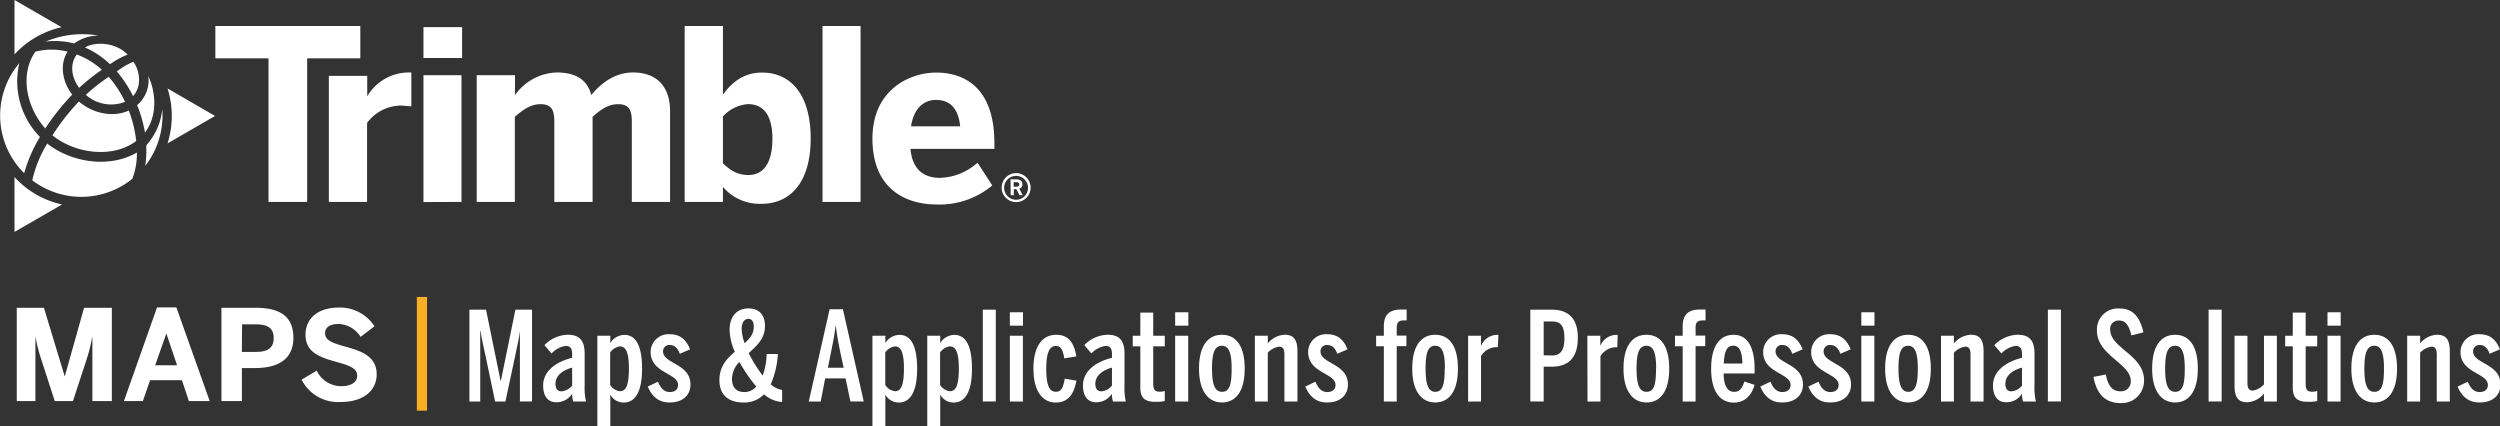
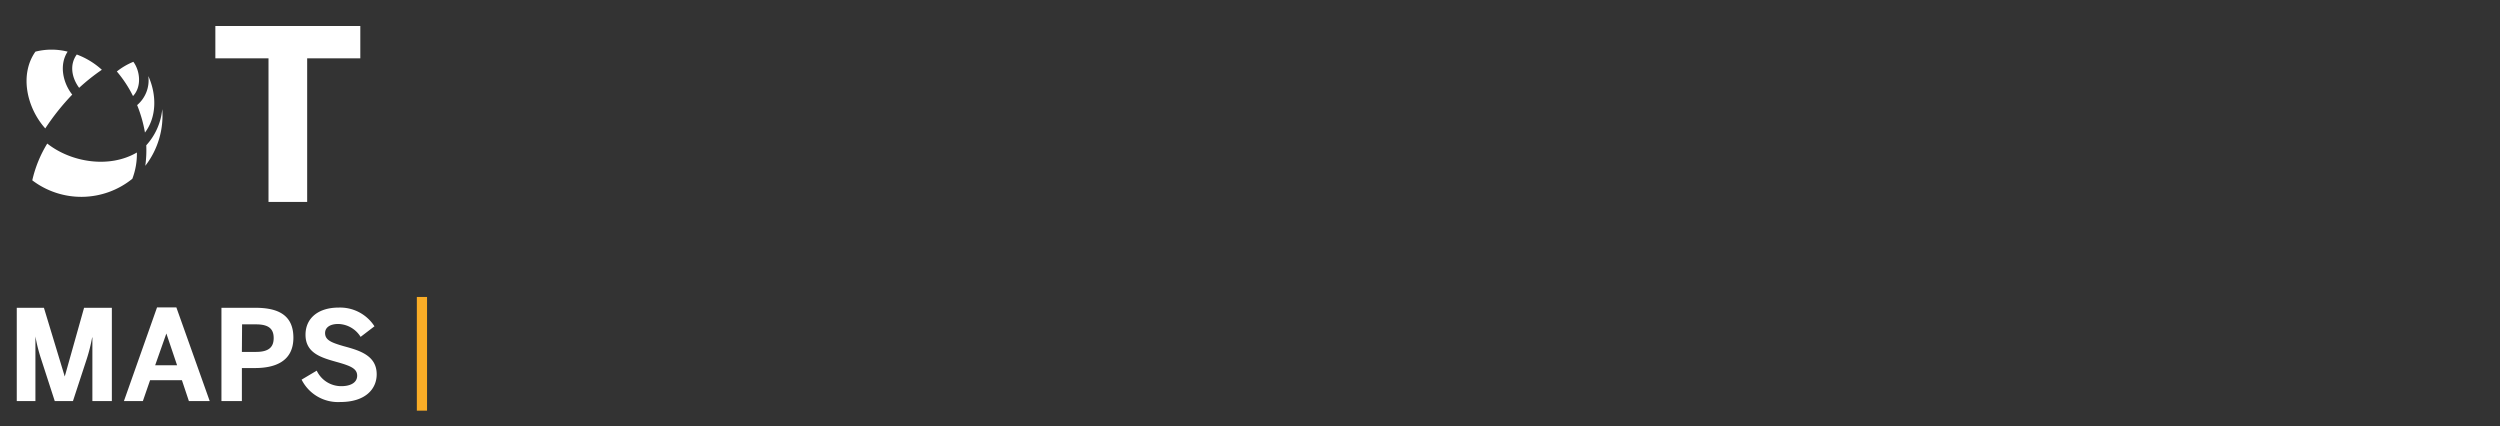
<svg xmlns="http://www.w3.org/2000/svg" viewBox="0 0 517.4 88.2">
  <rect x="0" y="0" width="517.4" height="88.2" fill="#333333" stroke="none" />
  <path fill="#fff" d="M3.47 83V63.7h5.62l4.31 14.22 4-14.22h5.75V83h-4.03V69.84h-.05A35 35 0 0 1 18 74.15L15.1 83h-3.77l-2.87-8.85a33.5 33.5 0 0 1-1.13-4.52V83zM25.65 83l6.85-19.38h4L43.4 83h-4.31l-1.44-4.31h-6.59L29.57 83zm6.46-7.4h4.54l-2.22-6.58zM45.83 83V63.7h7c4.13 0 7.89 1.1 7.89 6.19s-4.08 6.28-7.94 6.28h-2.72V83zm4.23-10.17H53c2.64 0 3.64-1 3.64-2.87s-1-2.83-3.64-2.83h-2.9zM62.42 78.57l3.13-1.86a5.59 5.59 0 0 0 5.09 3.21c1.9 0 3.28-.72 3.28-2.17s-1.35-2-3.82-2.72c-3.36-.94-6.87-1.8-6.87-5.75 0-3.51 2.75-5.62 6.8-5.62a8.45 8.45 0 0 1 7.47 3.87l-2.87 2.19A5.59 5.59 0 0 0 70 67.05c-1.76 0-2.72.76-2.72 1.88 0 1.5 1.4 2 3.87 2.72 3.3.89 6.81 1.93 6.81 5.82 0 3-2.29 5.73-7.53 5.73a8.43 8.43 0 0 1-8.01-4.63M55.57 41.79V12.07h-11V5.38h30v6.69h-11v29.72z" />
-   <path fill="#fff" d="M68.06 41.79V15.7H76v4.24A10 10 0 0 1 84.89 15h.24v7c-.29 0-1.67-.15-2.16-.15a8.77 8.77 0 0 0-7 3.59v16.35zM87.64 12V5.62h8V12zm0 29.82V15.56h7.87v26.23zM98.66 41.79V15.56h7.92v4.13a11 11 0 0 1 8.61-4.69c4.38 0 6.44 1.82 7.18 4.67C124 17.68 126.9 15 131 15c5.32 0 7.68 3.35 7.68 8v18.79h-7.92V25.16c0-2.37-.55-3.6-2.86-3.6-2 0-3.54 1.09-5.26 2.61v17.62h-7.92V25.16c0-2.37-.55-3.6-2.86-3.6-2 0-3.54 1.09-5.31 2.61v17.62zM149.62 38.69v3.1h-7.92V5.38h7.92V19.6c1.73-2.42 4.19-4.58 8.07-4.58 6 0 10.09 4.58 10.09 13.63s-4.18 13.53-10.18 13.53a10 10 0 0 1-7.98-3.49m10.24-10c0-4.38-1.53-7.14-5.07-7.14a7.7 7.7 0 0 0-5.17 2.56v9.7c1.73 1.62 3.15 2.41 5.27 2.41 3.3.01 4.97-2.75 4.97-7.52zM170.23 41.79V5.38h7.87v36.41zM180.56 28.7c0-10.19 7.77-13.68 13.19-13.68s12.05 2.71 12.05 14.61v1.18h-17.37c.4 4.33 2.81 6 6.1 6a12.08 12.08 0 0 0 7.78-3.15l3.05 4.72a16.94 16.94 0 0 1-11.42 3.94c-6.84.01-13.38-3.49-13.38-13.62m18.16-2.56c-.4-3.69-2.07-5.46-5-5.46-2.46 0-4.58 1.62-5.17 5.46zM207.3 38.83a3 3 0 0 1 3-3 3 3 0 1 1-3 3m5.46 0a2.47 2.47 0 1 0-2.46 2.51 2.46 2.46 0 0 0 2.46-2.51m-3.62-1.71h1.22c.78 0 1.23.34 1.23 1a.88.88 0 0 1-.64.93l.71 1.35H211l-.66-1.26h-.52v1.26h-.65zm1.19 1.53c.4 0 .62-.13.62-.48s-.22-.47-.64-.47h-.52v.95zM3 36.64V48l9.84-5.68A18.7 18.7 0 0 1 3 36.64M12.74 5.63 3 0v11.25a18.87 18.87 0 0 1 9.74-5.62M44.51 24l-9.84-5.7a18.8 18.8 0 0 1 0 11.38zM9.45 8.6a15.7 15.7 0 0 1 5.89.4 8.9 8.9 0 0 1 5-1.65A19.67 19.67 0 0 0 9.45 8.6M28.19 29.18a25.5 25.5 0 0 0-1.53-6.3c-3.37 1.53-7.54.54-10.33-1.87a46 46 0 0 0-5.48 7c4.72 3.81 12.49 4.83 17.34 1.17M8.27 28.34A16.42 16.42 0 0 1 4 13.07a16.79 16.79 0 0 0 1 22.77 30.8 30.8 0 0 1 3.27-7.5M25.88 21.08a22.4 22.4 0 0 0-3.38-5.18 38.6 38.6 0 0 0-4.74 3.73 7.92 7.92 0 0 0 8.12 1.45M22.77 13.29a17.8 17.8 0 0 1 3.65-2c-2.66-2.7-7-2.63-8.82-1.46a18 18 0 0 1 5.17 3.46" />
  <path fill="#fff" d="M9.78 29.71a25.2 25.2 0 0 0-3.1 7.61A16.78 16.78 0 0 0 27.39 37a14.5 14.5 0 0 0 .94-5.44c-5.72 3.35-13.62 2.04-18.55-1.85M27.53 19.88c1.83-1.93 1.47-5.2.07-7.09a14.1 14.1 0 0 0-3.42 2 25 25 0 0 1 3.35 5.09M30.7 15.75a6.72 6.72 0 0 1-2.32 6A27.6 27.6 0 0 1 30 27.43c2.49-3.27 2.41-7.94.7-11.68M16.38 18.18a41 41 0 0 1 4.7-3.74 16 16 0 0 0-5.19-3.16c-1.54 2.1-1.06 4.8.49 6.9M30.27 30.07a23.6 23.6 0 0 1-.2 4.25 17 17 0 0 0 3.51-11.74 12.9 12.9 0 0 1-3.31 7.49M14 10.69a13.56 13.56 0 0 0-6.67 0C4 15.41 5.52 22.28 9.37 26.58a48.5 48.5 0 0 1 5.58-7c-1.95-2.45-2.73-6.2-.95-8.89" />
  <path fill="#fbad26" d="M86.27 61.46h2.11v23.53h-2.11z" />
  <g fill="#fff">
-     <path d="M97.15 64.09h3.44l3 14.69h.08l3-14.69h3.44v19h-2.51V68.48c-.18 1.59-.64 3.47-1 5.29l-2 9.33h-2.13l-2-9.53c-.38-1.7-.84-3.83-1-5.06h-.08V83.1h-2.24zM112.41 79.78c0-2.75 2.28-4.8 6-5.73v-.74c0-1.13-.34-1.72-1.32-1.72a5 5 0 0 0-2.95 1.57l-1.46-1.73a6.92 6.92 0 0 1 4.83-2.15c2.56 0 3.49 1.33 3.49 3.93v6.55a13 13 0 0 0 .28 3.34h-2.64a5 5 0 0 1-.23-1.62 3.79 3.79 0 0 1-3.29 1.77c-1.63 0-2.71-1.13-2.71-3.47m6 0v-3.7c-2.47.7-3.45 2-3.45 3.34 0 1.13.49 1.57 1.26 1.57a3.2 3.2 0 0 0 2.23-1.23zM123.63 69.48h2.68V71a3.47 3.47 0 0 1 2.92-1.69c2.19 0 3.65 1.92 3.65 7s-1.59 7-3.8 7a3.13 3.13 0 0 1-2.77-1.64v6.62h-2.68zm6.53 6.81c0-3.42-.64-4.6-1.88-4.6a2.92 2.92 0 0 0-2 1.26v6.73a2.8 2.8 0 0 0 2 1.28c1.24.04 1.88-1.15 1.88-4.67M134.06 80l2.11-1c.57 1.39 1.34 2.14 2.44 2.14s1.72-.57 1.72-1.47c0-2.49-5.68-2.41-5.68-6.86a3.72 3.72 0 0 1 3.94-3.64c2.13 0 3.41 1.07 4.23 3.13l-2.13.92c-.41-1.18-1.1-1.82-2.05-1.82a1.3 1.3 0 0 0-1.42 1.31c0 2.62 5.68 2.49 5.68 6.88 0 2.19-1.62 3.7-4.24 3.7-2.36.06-3.75-1.29-4.6-3.29M155.92 74.88a32 32 0 0 0 1.93 2.85 14.3 14.3 0 0 0 .82-4.47H161a19 19 0 0 1-1.49 6.29 4.8 4.8 0 0 0 2.36 1.16v2.49a6.32 6.32 0 0 1-3.75-1.59 5.63 5.63 0 0 1-4.23 1.69c-3.29 0-5-1.69-5-4.65 0-2.8 1.54-4.44 3.19-5.85a11.6 11.6 0 0 1-1.08-4.52c0-2.91 1.62-4.45 3.86-4.45 2.56 0 3.46 1.7 3.46 3.6 0 2.67-1.67 4.08-3.36 5.65.3.67.66 1.28.96 1.8M154 76.55c-.3-.49-.64-1.06-1-1.62a5.13 5.13 0 0 0-1.51 3.49c0 1.52.74 2.72 2.52 2.72a3.21 3.21 0 0 0 2.51-1.14 31 31 0 0 1-2.52-3.45m2-8.92c0-.92-.29-1.64-1.13-1.64s-1.37.82-1.37 2.05a9.1 9.1 0 0 0 .62 3c1.06-1.04 1.88-1.87 1.88-3.41M169.85 83.1h-2.47L171.7 64h2.75l4.31 19.09H176l-1-4.78h-4.22zm4.15-9.76c-.39-2-.72-3.34-1-5.84h-.08c-.3 2.52-.64 3.83-1 5.78l-.59 2.83h3.28zM180.56 69.48h2.67V71a3.49 3.49 0 0 1 2.93-1.69c2.18 0 3.65 1.92 3.65 7s-1.6 7-3.8 7a3.14 3.14 0 0 1-2.78-1.64v6.62h-2.67zm6.52 6.81c0-3.42-.64-4.6-1.87-4.6a2.94 2.94 0 0 0-2 1.26v6.73a2.81 2.81 0 0 0 2 1.28c1.23.04 1.87-1.15 1.87-4.67M191.91 69.48h2.68V71a3.47 3.47 0 0 1 2.92-1.69c2.19 0 3.65 1.92 3.65 7s-1.59 7-3.8 7a3.13 3.13 0 0 1-2.77-1.64v6.62h-2.68zm6.53 6.81c0-3.42-.64-4.6-1.88-4.6a2.92 2.92 0 0 0-2 1.26v6.73a2.8 2.8 0 0 0 2 1.28c1.24.04 1.88-1.15 1.88-4.67M203.4 64.09h2.69v19h-2.69zM209 64.63h2.72v2.77H209zm0 4.85h2.7V83.1H209zM213.88 76.29c0-4.86 2-7 4.7-7s3.7 1.79 4.19 4.47l-2.5.41c-.31-1.72-.66-2.57-1.74-2.57-1.26 0-2 1.26-2 4.7 0 3.21.54 4.78 2 4.78 1.06 0 1.49-.75 1.83-2.7l2.41.39c-.49 2.82-1.75 4.54-4.29 4.54-2.7-.01-4.6-2.31-4.6-7.02M224.13 79.78c0-2.75 2.28-4.8 6-5.73v-.74c0-1.13-.33-1.72-1.31-1.72a4.93 4.93 0 0 0-2.95 1.57l-1.46-1.73a6.92 6.92 0 0 1 4.82-2.15c2.57 0 3.5 1.33 3.5 3.93v6.55a12.5 12.5 0 0 0 .27 3.34h-2.65a5.3 5.3 0 0 1-.23-1.62 3.77 3.77 0 0 1-3.28 1.77c-1.63 0-2.71-1.13-2.71-3.47m6 0v-3.7c-2.46.7-3.44 2-3.44 3.34 0 1.13.49 1.57 1.26 1.57a3.15 3.15 0 0 0 2.21-1.23zM236 80.17v-8.5h-1.57v-2.19H236V64.7h2.67v4.78h2.39v2.19h-2.39v7.68c0 1.33.34 1.72 1.39 1.72a3 3 0 0 0 1-.16V83a8.2 8.2 0 0 1-1.73.16c-2.33.04-3.33-.71-3.33-2.99M243.21 64.63h2.73v2.77h-2.73zm0 4.85h2.7V83.1h-2.7zM248.15 76.29c0-4.8 1.9-7 4.75-7s4.7 2.21 4.7 7-1.9 7-4.7 7-4.75-2.29-4.75-7m6.75 0c0-3.06-.49-4.73-2-4.73s-2.06 1.47-2.06 4.73c0 3.06.49 4.8 2.06 4.8s2-1.49 2-4.8M259.71 69.48h2.67v1.59a4.82 4.82 0 0 1 3.49-1.79c1.7 0 2.65.82 2.65 3.41V83.1h-2.7v-9.71c0-1.11-.28-1.65-1.11-1.65a4.08 4.08 0 0 0-2.33 1.26v10.1h-2.67zM270.14 80l2.1-1c.57 1.39 1.34 2.14 2.44 2.14s1.72-.57 1.72-1.47c0-2.49-5.67-2.41-5.67-6.86a3.71 3.71 0 0 1 3.93-3.64c2.13 0 3.41 1.07 4.23 3.13l-2.13.92c-.41-1.18-1.1-1.82-2.05-1.82a1.3 1.3 0 0 0-1.42 1.31c0 2.62 5.68 2.49 5.68 6.88 0 2.19-1.62 3.7-4.24 3.7-2.36.06-3.73-1.29-4.59-3.29M286.4 71.67h-1.6v-2.19h1.6v-1.9c0-2.21.9-3.52 3.59-3.52h1.13v2.26a6 6 0 0 0-.67 0c-.84 0-1.38.33-1.38 1.41v1.72h2v2.19h-2V83.1h-2.67zM292.28 76.29c0-4.8 1.9-7 4.75-7s4.7 2.21 4.7 7-1.9 7-4.7 7-4.75-2.29-4.75-7m6.76 0c0-3.06-.49-4.73-2-4.73s-2 1.47-2 4.73c0 3.06.48 4.8 2 4.8s1.96-1.49 1.96-4.8zM303.84 69.48h2.67v2h.05a3.65 3.65 0 0 1 3.24-2.18h.31l-.11 2.55h-.49a3.86 3.86 0 0 0-3 1.84v9.41h-2.67zM316.71 64.09h4.47c2.88 0 5.37 1.31 5.37 5.8 0 4.93-2.73 6-5.47 6h-1.6v7.2h-2.77zm4.49 9.48c1.73 0 2.57-1 2.57-3.6s-.82-3.44-2.59-3.44h-1.7v7zM328.52 69.48h2.68v2h.05a3.64 3.64 0 0 1 3.23-2.18h.31l-.07 2.57h-.49a3.86 3.86 0 0 0-3 1.84v9.39h-2.68zM336 76.29c0-4.8 1.91-7 4.76-7s4.7 2.21 4.7 7-1.9 7-4.7 7-4.76-2.29-4.76-7m6.76 0c0-3.06-.49-4.73-2-4.73s-2.06 1.47-2.06 4.73c0 3.06.49 4.8 2.06 4.8s1.97-1.49 1.97-4.8zM348.25 71.67h-1.59v-2.19h1.59v-1.9c0-2.21.9-3.52 3.6-3.52h1.13v2.26a6 6 0 0 0-.67 0c-.85 0-1.39.33-1.39 1.41v1.72h2v2.19h-2V83.1h-2.67zM354.14 76.29c0-4.88 1.95-7 4.64-7 3.14 0 4.35 3 4.35 7v1h-6.4c0 2.41.72 3.8 2.16 3.8 1.18 0 1.67-.75 2.13-2.13l2.11.69c-.7 2.39-2.16 3.67-4.32 3.67-2.81-.02-4.67-2.23-4.67-7.03m6.47-1.05c-.05-2.42-.62-3.7-1.85-3.7s-1.9.92-2 3.7zM364.31 80l2.1-1c.57 1.39 1.34 2.14 2.45 2.14s1.72-.57 1.72-1.47c0-2.49-5.68-2.41-5.68-6.86a3.71 3.71 0 0 1 3.93-3.64c2.13 0 3.42 1.07 4.24 3.13l-2.13.92c-.42-1.18-1.11-1.82-2.06-1.82a1.29 1.29 0 0 0-1.41 1.31c0 2.62 5.67 2.49 5.67 6.88 0 2.19-1.61 3.7-4.23 3.7-2.37.06-3.75-1.29-4.6-3.29M374.25 80l2.11-1c.56 1.39 1.33 2.14 2.44 2.14s1.72-.57 1.72-1.47c0-2.49-5.68-2.41-5.68-6.86a3.71 3.71 0 0 1 3.93-3.64c2.13 0 3.42 1.07 4.24 3.13l-2.13.92c-.41-1.18-1.11-1.82-2.06-1.82a1.3 1.3 0 0 0-1.41 1.31c0 2.62 5.68 2.49 5.68 6.88 0 2.19-1.62 3.7-4.24 3.7-2.36.06-3.75-1.29-4.6-3.29M385.22 64.63h2.72v2.77h-2.72zm0 4.85h2.7V83.1h-2.7zM390.15 76.29c0-4.8 1.9-7 4.75-7s4.7 2.21 4.7 7-1.9 7-4.7 7-4.75-2.29-4.75-7m6.76 0c0-3.06-.49-4.73-2-4.73s-2 1.47-2 4.73c0 3.06.49 4.8 2 4.8s2-1.49 2-4.8M401.71 69.48h2.67v1.59a4.82 4.82 0 0 1 3.5-1.79c1.69 0 2.64.82 2.64 3.41V83.1h-2.7v-9.71c0-1.11-.28-1.65-1.1-1.65a4.07 4.07 0 0 0-2.34 1.26v10.1h-2.67zM412.47 79.78c0-2.75 2.29-4.8 6-5.73v-.74c0-1.13-.33-1.72-1.31-1.72a4.93 4.93 0 0 0-2.95 1.57l-1.47-1.73a7 7 0 0 1 4.83-2.15c2.57 0 3.49 1.33 3.49 3.93v6.55a12.4 12.4 0 0 0 .29 3.34h-2.65a5 5 0 0 1-.23-1.62 3.77 3.77 0 0 1-3.29 1.77c-1.63 0-2.71-1.13-2.71-3.47m6 0v-3.7c-2.47.7-3.44 2-3.44 3.34 0 1.13.49 1.57 1.26 1.57a3.15 3.15 0 0 0 2.22-1.23zM423.83 64.09h2.7v19h-2.7zM433.26 78l2.56-.49c.44 2.24 1.29 3.47 3 3.47a2 2 0 0 0 2.16-2.18c0-3.57-7-5.25-7-10.38a4.35 4.35 0 0 1 4.72-4.57c2.91 0 4.22 2 4.91 4.93l-2.49.64c-.51-2.06-1.18-3.08-2.52-3.08a1.71 1.71 0 0 0-1.87 1.9c0 3.8 7 5.24 7 10.43a4.61 4.61 0 0 1-4.93 4.75c-3.41-.04-4.93-2.22-5.54-5.42M445.41 76.29c0-4.8 1.9-7 4.75-7s4.7 2.21 4.7 7-1.9 7-4.7 7-4.75-2.29-4.75-7m6.75 0c0-3.06-.49-4.73-2-4.73s-2.06 1.44-2.06 4.73c0 3.06.49 4.8 2.06 4.8s2-1.49 2-4.8M457.09 64.09h2.7v19h-2.7zM462.46 79.83V69.48h2.67v9.69c0 1.13.29 1.67 1.13 1.67a4 4 0 0 0 2.29-1.29V69.48h2.67V83.1h-2.67v-1.65a4.73 4.73 0 0 1-3.47 1.8c-1.69 0-2.62-.82-2.62-3.42M474.51 80.17v-8.5h-1.57v-2.19h1.57V64.7h2.67v4.78h2.39v2.19h-2.39v7.68c0 1.33.34 1.72 1.39 1.72a3 3 0 0 0 1-.16V83a8.2 8.2 0 0 1-1.73.16c-2.33.04-3.33-.71-3.33-2.99M481.7 64.63h2.73v2.77h-2.73zm0 4.85h2.7V83.1h-2.7zM486.64 76.29c0-4.8 1.9-7 4.75-7s4.7 2.21 4.7 7-1.9 7-4.7 7-4.75-2.29-4.75-7m6.75 0c0-3.06-.49-4.73-2-4.73s-2.06 1.47-2.06 4.73c0 3.06.49 4.8 2.06 4.8s2-1.49 2-4.8M498.19 69.48h2.68v1.59a4.8 4.8 0 0 1 3.49-1.79c1.7 0 2.65.82 2.65 3.41V83.1h-2.7v-9.71c0-1.11-.28-1.65-1.11-1.65a4.08 4.08 0 0 0-2.33 1.26v10.1h-2.68zM508.62 80l2.11-1c.57 1.39 1.34 2.14 2.44 2.14s1.72-.57 1.72-1.47c0-2.49-5.67-2.41-5.67-6.86a3.71 3.71 0 0 1 3.93-3.64c2.13 0 3.41 1.07 4.23 3.13l-2.13.92c-.41-1.18-1.1-1.82-2-1.82a1.3 1.3 0 0 0-1.42 1.31c0 2.62 5.68 2.49 5.68 6.88 0 2.19-1.62 3.7-4.24 3.7-2.41.06-3.8-1.29-4.65-3.29" />
-   </g>
+     </g>
</svg>